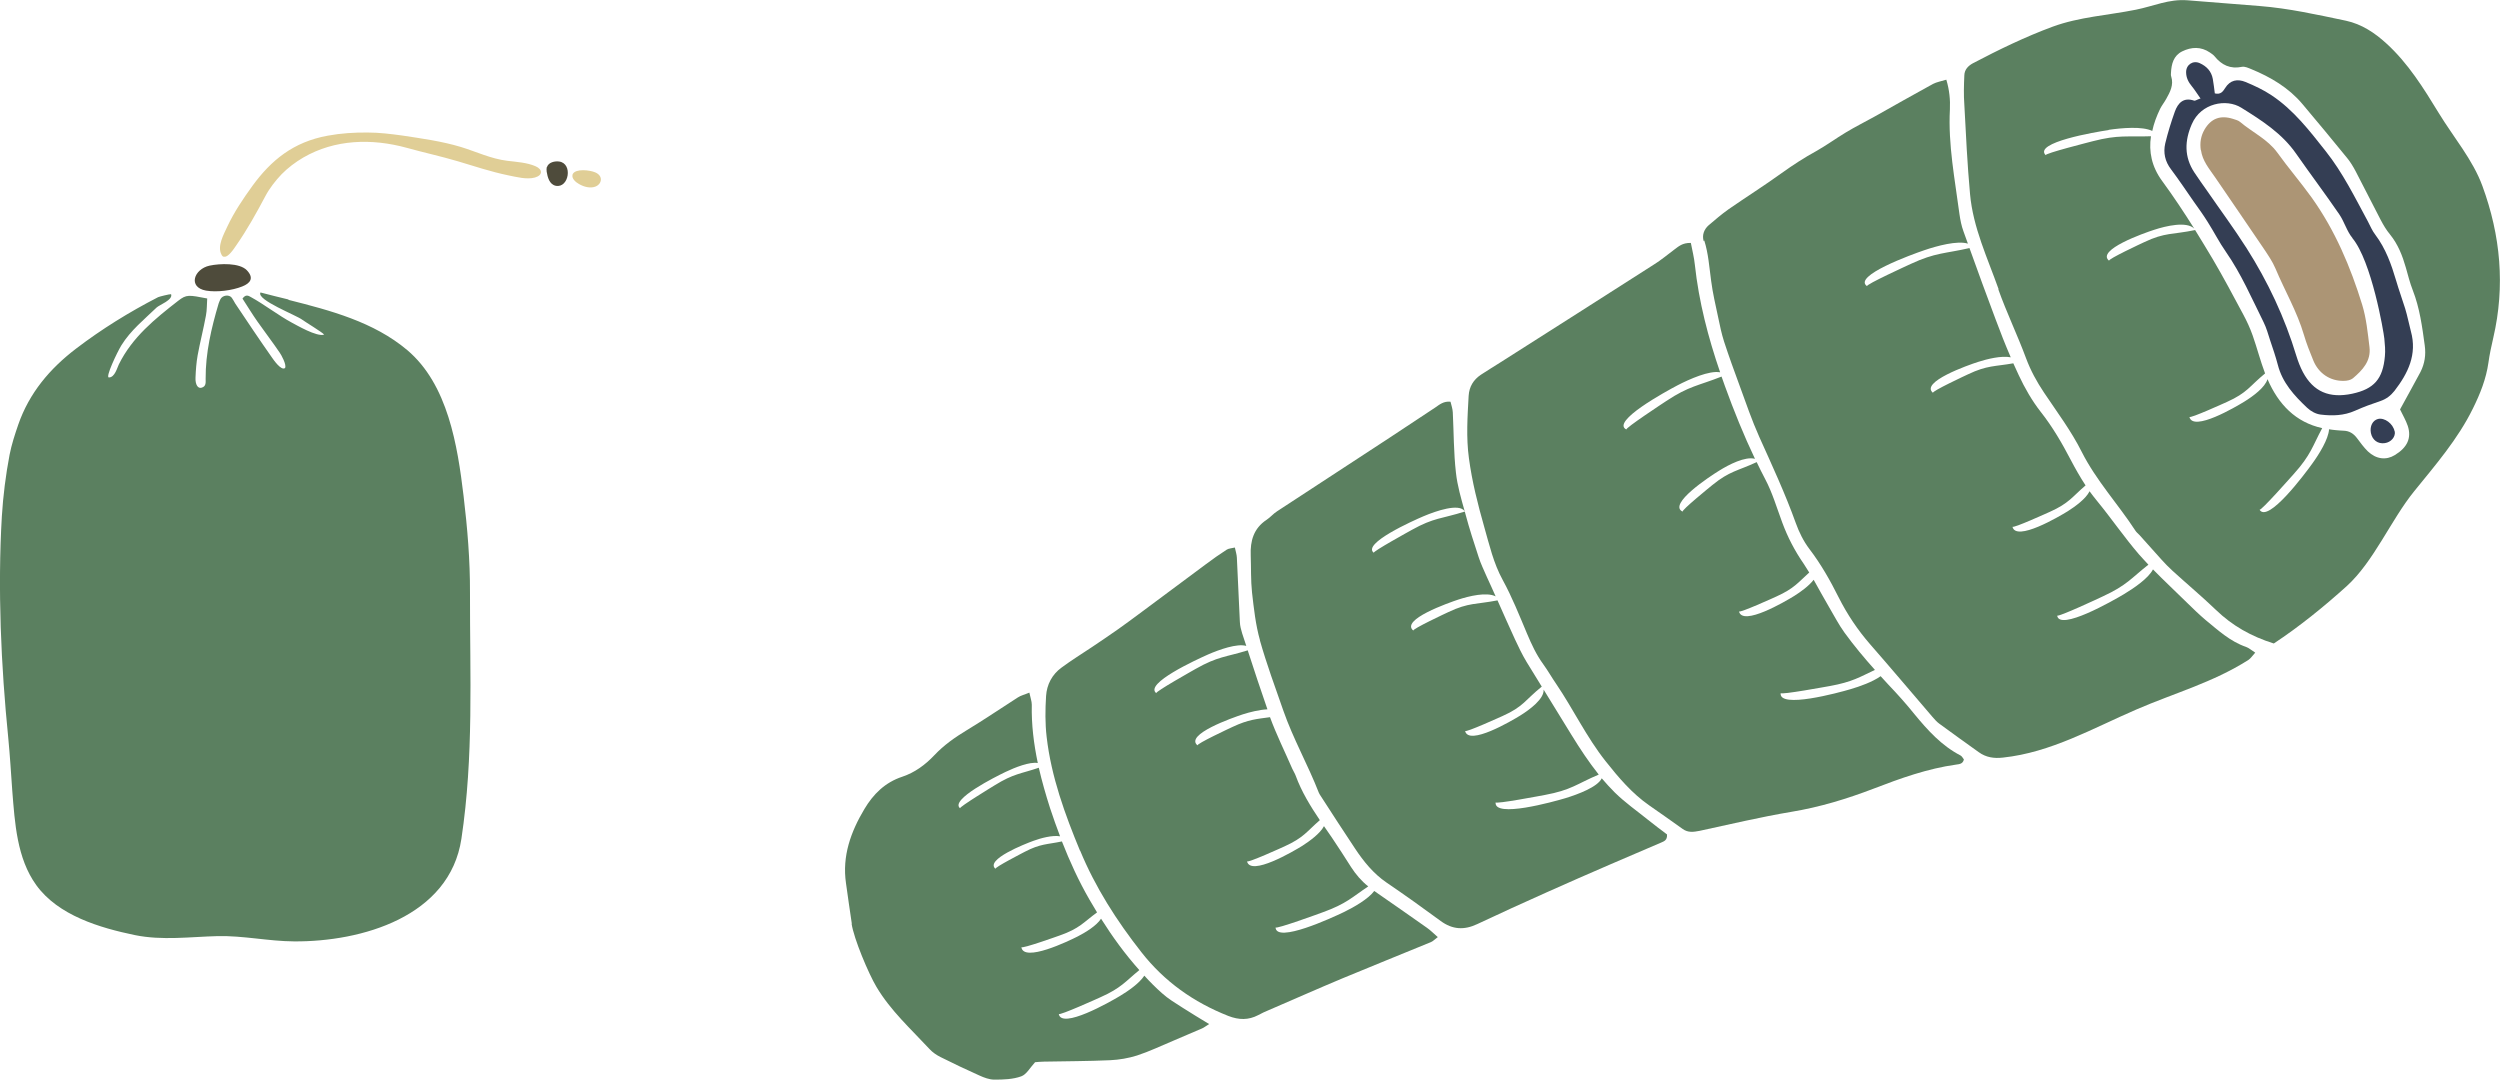
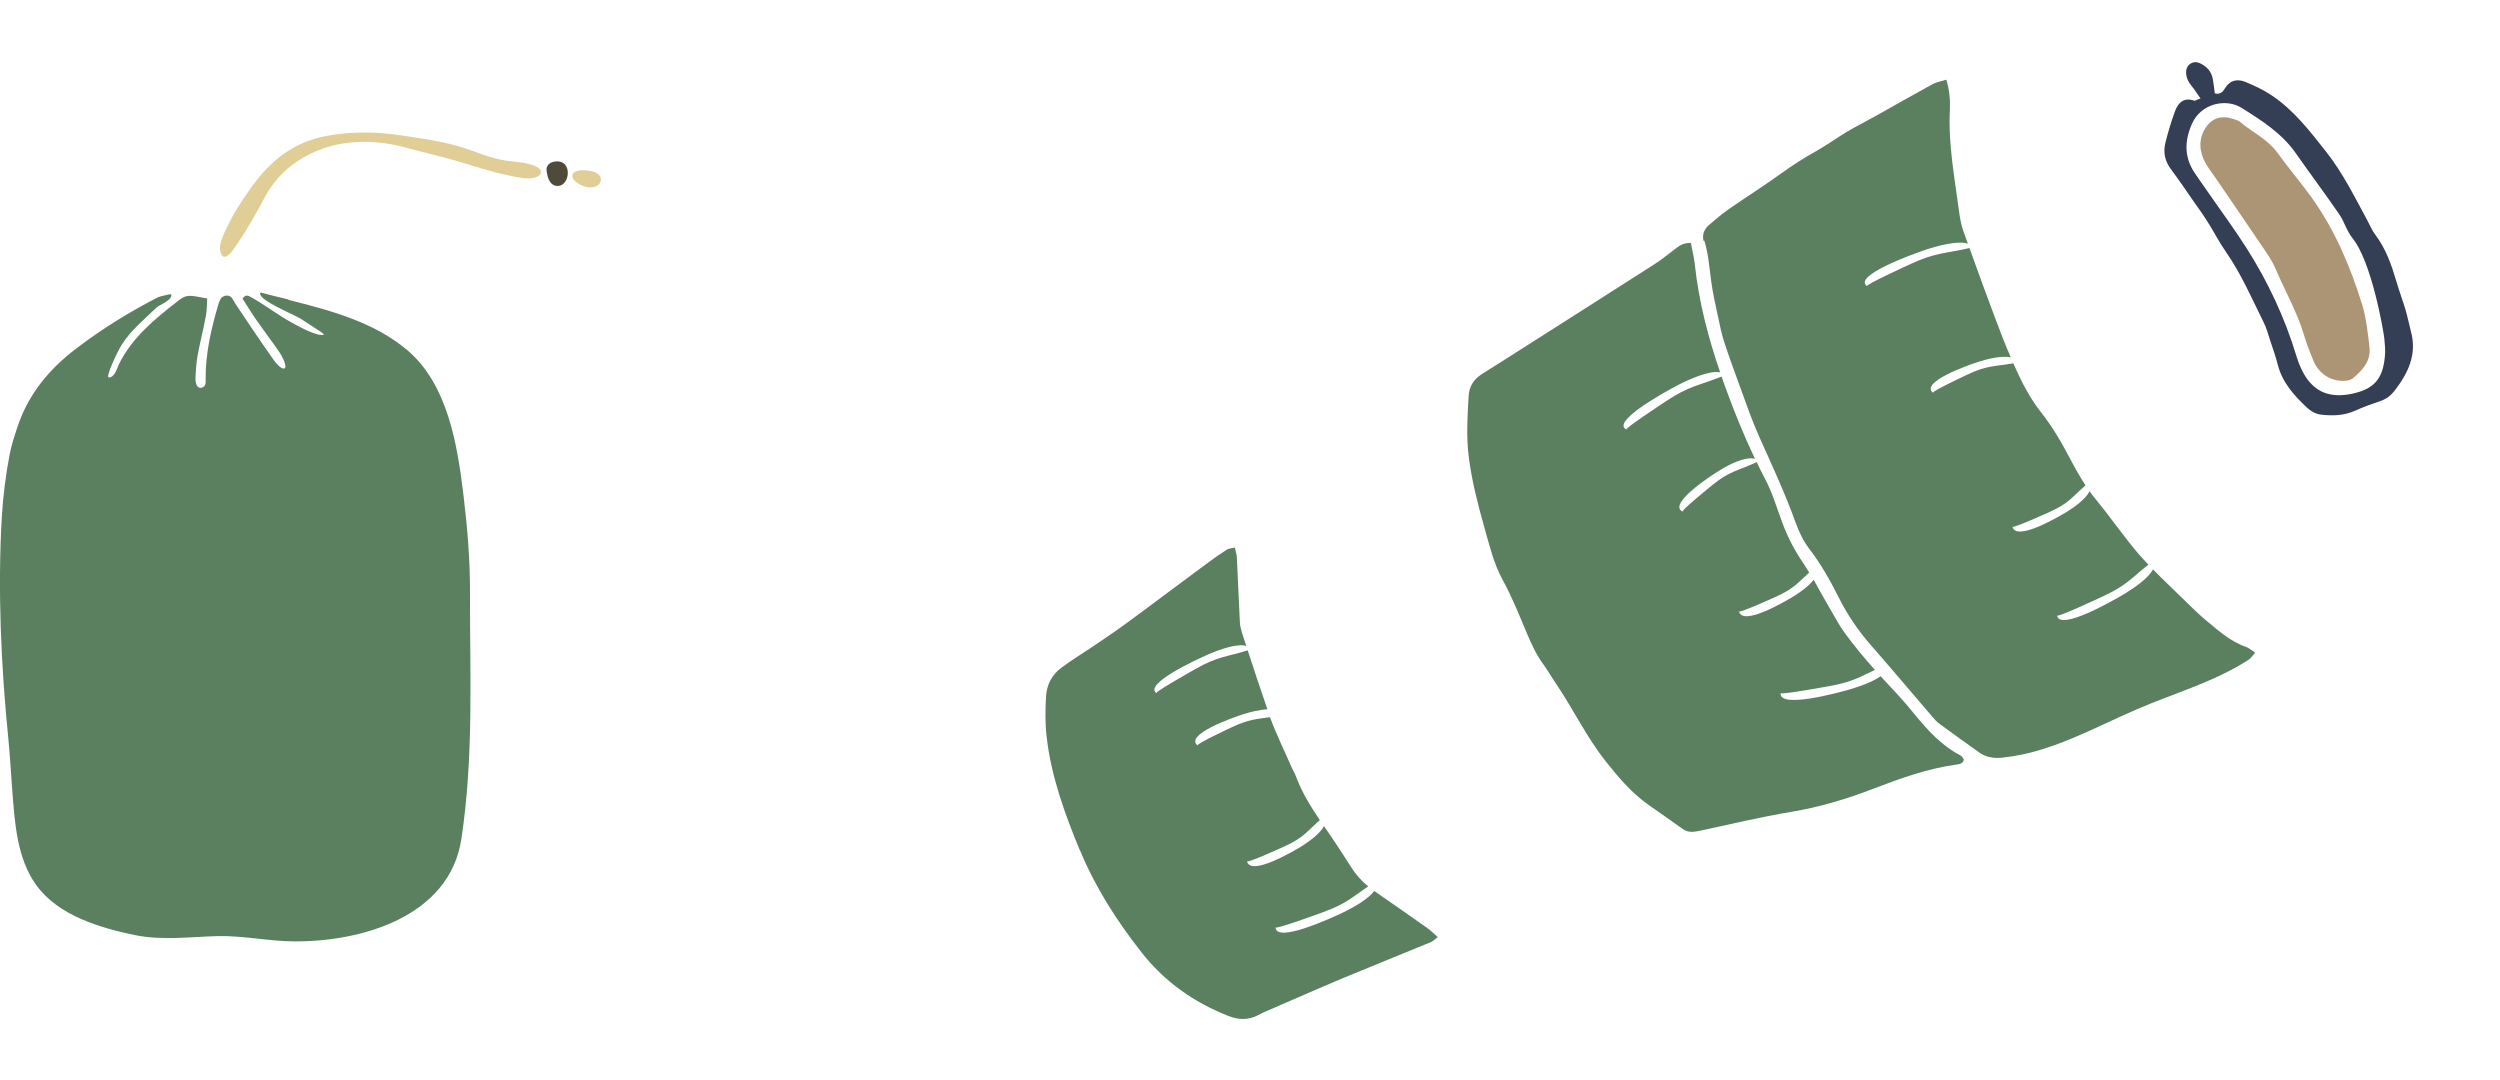
<svg xmlns="http://www.w3.org/2000/svg" id="_イヤー_2" data-name="レイヤー 2" width="175.06" height="75.6" viewBox="0 0 175.06 75.6">
  <defs>
    <style>
      .cls-1 {
        fill: #ac9575;
      }

      .cls-1, .cls-2, .cls-3, .cls-4, .cls-5 {
        fill-rule: evenodd;
      }

      .cls-2 {
        fill: #4e4b3b;
      }

      .cls-3 {
        fill: #343e54;
      }

      .cls-4 {
        fill: #5b8060;
      }

      .cls-5 {
        fill: #e0ce96;
      }
    </style>
  </defs>
  <g id="_字" data-name="文字">
    <g>
      <g>
        <g>
          <path class="cls-3" d="M154.07,6.87c-.24-.34-.4-.6-.59-.83-.24-.29-.4-.6-.4-.99,0-.52,.48-.84,.95-.63,.49,.22,.82,.57,.92,1.11,.06,.35,.1,.69,.14,1.01,.42,.1,.57-.14,.72-.37,.35-.57,.87-.66,1.43-.43,.63,.26,1.25,.55,1.82,.93,1.54,1.02,2.66,2.48,3.79,3.91,1.2,1.51,2.04,3.23,2.95,4.91,.17,.32,.31,.67,.53,.95,.73,.97,1.12,2.07,1.46,3.22,.19,.66,.43,1.3,.63,1.95,.16,.52,.26,1.06,.4,1.59,.45,1.62-.2,2.94-1.15,4.17-.26,.33-.57,.57-.98,.71-.6,.2-1.2,.42-1.78,.68-.78,.35-1.6,.37-2.41,.27-.34-.04-.7-.24-.95-.48-.9-.85-1.73-1.75-2.05-3.01-.15-.57-.34-1.13-.53-1.69-.14-.43-.26-.88-.46-1.28-.83-1.67-1.57-3.39-2.64-4.93-.47-.67-.84-1.41-1.28-2.1-.31-.5-.66-.98-1-1.46-.52-.75-1.03-1.51-1.57-2.23-.42-.55-.55-1.16-.4-1.81,.18-.75,.41-1.49,.67-2.22,.22-.61,.61-1.03,1.36-.77,.06,.02,.16-.06,.45-.16Zm10.66,9.8c-.4-.48-.57-1.15-.93-1.67-.98-1.43-2.02-2.81-3.01-4.23-.99-1.43-2.42-2.34-3.85-3.23-1.04-.65-2.82-.33-3.46,1.15-.51,1.17-.54,2.3,.18,3.39,.27,.42,.57,.82,.86,1.24,.93,1.35,1.91,2.67,2.79,4.05,1.5,2.36,2.68,4.87,3.49,7.55,.12,.39,.27,.78,.46,1.14,.73,1.37,1.85,1.85,3.45,1.51,1.53-.33,2.15-1.03,2.29-2.63,.04-.4,0-.82-.04-1.23-.05-.5-.89-5.42-2.24-7.04Z" />
-           <path class="cls-3" d="M167.69,30.2c.07,.38-.25,.77-.7,.83-.49,.07-.87-.22-.97-.71-.09-.47,.12-.88,.49-.98,.46-.12,1.07,.33,1.17,.87Z" />
          <path class="cls-1" d="M154.11,10.52c-.08-.51,0-1,.26-1.45,.46-.78,1.11-1.02,1.98-.75,.17,.06,.37,.1,.5,.21,.86,.73,1.94,1.22,2.62,2.16,.77,1.07,1.63,2.07,2.4,3.14,1.64,2.3,2.72,4.85,3.54,7.51,.29,.95,.39,1.97,.51,2.96,.12,.98-.49,1.62-1.16,2.19-.16,.13-.42,.18-.64,.18-.95,.02-1.76-.52-2.13-1.42-.24-.59-.48-1.18-.66-1.8-.48-1.63-1.34-3.09-1.99-4.64-.21-.5-.53-.96-.83-1.41-1.12-1.66-2.26-3.31-3.39-4.97-.41-.6-.9-1.16-1-1.92Z" />
        </g>
        <path class="cls-4" d="M119.34,16.84c.29,.92,.35,1.87,.48,2.82,.11,.86,.31,1.7,.49,2.55,.12,.58,.24,1.16,.42,1.72,.34,1.04,.71,2.06,1.09,3.09,.44,1.2,.85,2.41,1.37,3.57,.9,2,1.82,3.98,2.56,6.04,.23,.64,.54,1.27,.95,1.81,.81,1.06,1.46,2.21,2.05,3.39,.6,1.19,1.33,2.28,2.2,3.28,1.47,1.68,2.91,3.39,4.36,5.08,.15,.17,.3,.35,.48,.48,.92,.68,1.85,1.34,2.77,2,.51,.37,1.07,.45,1.69,.38,3.37-.36,6.29-2.05,9.35-3.37,2.68-1.16,5.33-1.88,7.83-3.46,.17-.11,.29-.3,.49-.52-.27-.17-.44-.33-.64-.4-1.11-.38-1.95-1.16-2.83-1.88-.45-.38-.88-.8-1.3-1.21-.79-.78-1.61-1.54-2.39-2.34-.31,.62-1.34,1.32-2.04,1.74-.75,.45-4.53,2.61-4.67,1.49,.02,.15,3.04-1.26,3.2-1.34,1.69-.78,1.98-1.27,3.19-2.22-.22-.24-.45-.48-.66-.72-1.04-1.21-1.94-2.53-2.95-3.76-.18-.22-.35-.44-.51-.66-.26,.53-1.01,1.07-1.53,1.4-.6,.37-3.63,2.16-3.87,1.08,.03,.14,2.48-.98,2.62-1.04,1.36-.61,1.57-1.06,2.5-1.85-.38-.58-.72-1.18-1.04-1.79-.61-1.17-1.27-2.31-2.1-3.36-.61-.78-1.12-1.67-1.54-2.57-.13-.27-.25-.55-.38-.83-1.28,.23-1.83,.13-3.17,.77-.13,.06-2.58,1.2-2.45,1.3-.94-.75,2.47-1.95,3.16-2.17,.63-.2,1.61-.45,2.28-.32-.38-.88-.73-1.77-1.06-2.66-.63-1.66-1.23-3.33-1.83-4.99-1.73,.4-2.36,.3-4.11,1.11-.17,.08-3.2,1.46-3.06,1.56-1.04-.71,3.15-2.23,4.01-2.52,.88-.3,2.31-.69,3.05-.46-.1-.28-.21-.57-.31-.86-.14-.38-.22-.79-.28-1.2-.32-2.44-.8-4.86-.67-7.34,.03-.67-.03-1.34-.25-2.08-.36,.11-.67,.16-.94,.3-1.36,.74-2.7,1.51-4.06,2.27-.68,.38-1.37,.72-2.03,1.12-.7,.42-1.37,.91-2.08,1.31-.84,.46-1.64,.98-2.42,1.54-1.22,.88-2.49,1.68-3.73,2.54-.48,.34-.93,.73-1.38,1.11-.33,.29-.48,.7-.35,1.12Z" />
-         <path class="cls-4" d="M139.93,20.26c.58,1.63,1.34,3.2,1.94,4.82,.32,.86,.75,1.65,1.26,2.41,.91,1.36,1.91,2.69,2.64,4.15,1.02,2.02,2.55,3.66,3.76,5.52,.07,.11,.18,.2,.28,.3,.52,.58,1.03,1.16,1.55,1.73,.24,.27,.5,.53,.77,.78,1.01,.92,2.06,1.8,3.04,2.74,1.14,1.1,2.46,1.85,4.05,2.35,1.8-1.19,3.49-2.56,5.11-4.02,1.9-1.73,3.09-4.63,4.72-6.64,1.49-1.84,3.06-3.65,4.11-5.79,.51-1.03,.93-2.08,1.09-3.22,.08-.59,.21-1.17,.34-1.74,.84-3.62,.51-7.15-.76-10.62-.67-1.84-2.04-3.44-3.05-5.1-1.07-1.75-2.15-3.5-3.68-4.89-.81-.74-1.72-1.35-2.83-1.59-2.01-.42-4.01-.87-6.06-1.03-1.68-.14-3.36-.27-5.04-.4-1.3-.1-2.36,.41-3.61,.66-1.94,.39-3.95,.5-5.83,1.19-1.92,.71-3.77,1.61-5.58,2.56-.35,.19-.59,.46-.6,.85-.03,.68-.05,1.37,0,2.04,.11,2.09,.21,4.19,.4,6.27,.21,2.34,1.22,4.47,2,6.66Zm7.74-11.17c.9-.13,2.34-.26,3.04,.08,.11-.52,.3-1.03,.55-1.55,.12-.24,.3-.46,.43-.7,.27-.48,.53-.97,.35-1.55-.03-.08-.03-.18-.02-.27,.03-.62,.18-1.2,.78-1.5,.65-.32,1.32-.35,1.95,.08,.11,.08,.23,.15,.32,.26,.5,.62,1.11,.91,1.92,.74,.2-.04,.45,.08,.65,.16,1.36,.56,2.62,1.3,3.58,2.44,1.06,1.26,2.11,2.52,3.14,3.79,.23,.28,.42,.6,.59,.92,.59,1.13,1.16,2.27,1.75,3.4,.19,.36,.4,.72,.66,1.03,.56,.69,.87,1.49,1.11,2.33,.15,.53,.28,1.06,.48,1.57,.49,1.25,.66,2.56,.84,3.87,.09,.66,0,1.27-.3,1.86-.45,.84-.91,1.67-1.43,2.62,.2,.41,.41,.77,.54,1.15,.28,.85-.03,1.52-.91,2.05-.6,.37-1.3,.29-1.88-.26-.29-.28-.53-.62-.78-.95-.24-.31-.53-.49-.93-.5-.18,0-.36-.03-.55-.04-.16-.01-.31-.04-.46-.06-.04,.69-.7,1.75-1.18,2.41-.51,.71-3.11,4.2-3.69,3.22,.08,.13,2.28-2.37,2.4-2.5,1.21-1.35,1.3-1.93,1.99-3.21-1.85-.41-3.06-1.65-3.83-3.43-.17,.58-1.02,1.2-1.6,1.56-.6,.37-3.63,2.16-3.87,1.08,.03,.14,2.48-.98,2.62-1.04,1.45-.65,1.59-1.11,2.68-2-.33-.87-.56-1.78-.87-2.66-.18-.51-.41-1.01-.67-1.49-.69-1.29-1.37-2.57-2.11-3.83-.41-.69-.83-1.38-1.25-2.06-1.58,.33-2.1,.15-3.57,.85-.13,.06-2.58,1.2-2.45,1.3-.94-.75,2.47-1.95,3.16-2.17,.82-.27,2.27-.61,2.8-.08-.71-1.13-1.45-2.25-2.25-3.34-.74-1.01-.94-2.06-.78-3.13-1.65,.06-2.27-.12-4.08,.35-.18,.05-3.41,.86-3.29,.98-.89-.89,3.5-1.63,4.39-1.76Z" />
        <path class="cls-4" d="M103.93,36.89c.36,1.26,.65,2.55,1.3,3.73,.65,1.19,1.16,2.47,1.69,3.73,.32,.76,.66,1.5,1.15,2.17,.32,.44,.59,.92,.9,1.37,1.2,1.77,2.12,3.72,3.46,5.41,.91,1.15,1.85,2.26,3.06,3.1,.78,.55,1.57,1.09,2.34,1.65,.38,.27,.76,.21,1.18,.13,2.14-.46,4.27-.97,6.42-1.33,2-.33,3.9-.91,5.78-1.63,1.87-.72,3.76-1.4,5.77-1.68,.21-.03,.47-.04,.54-.36-.07-.09-.14-.23-.24-.28-1.33-.69-2.3-1.77-3.23-2.9-.57-.71-1.18-1.39-1.81-2.05-.19-.2-.37-.4-.55-.6-.56,.4-1.46,.72-2.11,.91-.84,.25-5.04,1.39-4.89,.27-.02,.15,3.25-.46,3.44-.49,1.6-.29,2.11-.64,3.16-1.13-.75-.84-1.47-1.7-2.13-2.61-.4-.55-.71-1.16-1.06-1.75-.38-.64-.73-1.3-1.1-1.95-.34,.44-.93,.86-1.36,1.13-.6,.37-3.63,2.16-3.87,1.08,.03,.14,2.49-.98,2.62-1.04,1.26-.57,1.53-.99,2.3-1.68-.12-.2-.25-.4-.38-.6-.63-.91-1.13-1.87-1.51-2.9-.38-1.02-.69-2.09-1.2-3.05-.21-.39-.4-.79-.59-1.18-1.33,.62-1.9,.62-3.11,1.61-.11,.09-2.21,1.79-2.07,1.86-1.09-.51,1.93-2.49,2.55-2.87,.67-.42,1.83-1.02,2.51-.83-.79-1.66-1.48-3.37-2.11-5.11-.08-.21-.15-.43-.23-.65-1.64,.65-2.27,.65-3.87,1.71-.15,.1-2.94,1.93-2.79,2-1.13-.55,2.78-2.68,3.58-3.1,.83-.43,2.22-1.05,2.98-.91-.84-2.45-1.49-4.94-1.77-7.53-.05-.49-.17-.97-.28-1.53-.6-.01-.86,.25-1.15,.46-.47,.35-.93,.74-1.43,1.05-3.57,2.29-7.15,4.56-10.73,6.84-.46,.29-.93,.58-1.39,.88-.52,.35-.82,.83-.86,1.48-.08,1.46-.18,2.9,.02,4.37,.22,1.64,.62,3.22,1.07,4.8Z" />
-         <path class="cls-4" d="M88.22,44.83c.47,1.66,1.07,3.29,1.64,4.92,.69,1.98,1.73,3.81,2.49,5.76,.03,.08,.09,.16,.14,.24,.79,1.22,1.58,2.45,2.39,3.66,.61,.92,1.29,1.76,2.21,2.39,1.28,.87,2.54,1.77,3.79,2.69,.83,.61,1.65,.65,2.56,.22,1.61-.76,3.22-1.49,4.85-2.22,1.5-.67,3-1.33,4.51-1.98,1.17-.51,2.35-1,3.52-1.51,.2-.09,.44-.16,.41-.57-.41-.31-.88-.66-1.34-1.03-.78-.63-1.61-1.21-2.32-1.91-.32-.32-.62-.65-.91-.99-.29,.61-1.66,1.12-2.54,1.39-.84,.25-5.03,1.42-4.89,.29-.02,.15,3.25-.48,3.43-.51,1.89-.35,2.25-.78,3.79-1.43-.7-.88-1.32-1.82-1.91-2.78-.65-1.06-1.3-2.11-1.95-3.17,.05,.64-.97,1.4-1.63,1.81-.6,.37-3.63,2.16-3.87,1.08,.03,.14,2.48-.98,2.62-1.04,1.48-.66,1.59-1.13,2.75-2.06-.36-.58-.71-1.16-1.07-1.74-.3-.5-.56-1.04-.81-1.58-.41-.9-.82-1.81-1.22-2.72-1.47,.29-2.01,.14-3.44,.82-.13,.06-2.57,1.2-2.45,1.3-.94-.76,2.47-1.95,3.16-2.18,.74-.24,1.97-.54,2.6-.22-.2-.46-.41-.91-.62-1.37-.2-.46-.42-.91-.57-1.38-.33-1-.65-1.99-.92-3-.02-.06-.04-.13-.05-.19-1.64,.52-2.14,.41-3.72,1.29-.14,.08-2.76,1.52-2.65,1.6-.85-.64,2.75-2.25,3.48-2.56,.9-.38,2.48-.92,2.88-.36-.25-.89-.51-1.78-.61-2.69-.16-1.4-.15-2.81-.22-4.22-.01-.25-.1-.5-.16-.75-.48-.05-.77,.2-1.06,.4-1.07,.7-2.12,1.41-3.19,2.11-2.63,1.72-5.26,3.44-7.89,5.16-.27,.17-.48,.43-.74,.6-.91,.6-1.15,1.48-1.11,2.49,.03,.86,0,1.74,.09,2.59,.13,1.13,.25,2.27,.56,3.36Z" />
        <path class="cls-4" d="M75.63,59.55c1.06,2.57,2.56,4.92,4.29,7.12,1.62,2.07,3.66,3.51,6.09,4.47,.75,.29,1.41,.3,2.1-.06,.24-.13,.49-.25,.74-.35,1.72-.74,3.43-1.5,5.15-2.22,2.06-.86,4.14-1.69,6.2-2.54,.15-.06,.27-.2,.48-.35-.3-.26-.52-.49-.77-.66-1.22-.86-2.45-1.72-3.68-2.57-.41,.56-1.43,1.14-2.13,1.48-.79,.38-4.74,2.21-4.78,1.07,0,.15,3.13-.99,3.31-1.06,1.66-.6,2.04-1.05,3.18-1.81-.48-.38-.87-.84-1.2-1.35-.44-.69-.88-1.38-1.34-2.06-.18-.27-.37-.54-.56-.81-.27,.52-1.01,1.05-1.52,1.38-.6,.37-3.63,2.16-3.87,1.08,.03,.14,2.49-.98,2.62-1.04,1.35-.61,1.57-1.05,2.48-1.84-.66-.98-1.28-1.99-1.69-3.11-.06-.17-.17-.33-.24-.49-.52-1.2-1.11-2.38-1.56-3.61-.92,.13-1.49,.15-2.62,.68-.13,.06-2.58,1.2-2.45,1.3-.94-.76,2.47-1.95,3.17-2.18,.47-.15,1.13-.32,1.72-.35-.48-1.37-.93-2.75-1.38-4.13-1.54,.48-2.08,.41-3.65,1.3-.15,.09-2.87,1.61-2.75,1.7-.88-.67,2.86-2.37,3.62-2.71,.78-.34,2.04-.79,2.68-.6-.1-.3-.19-.59-.29-.88-.08-.26-.15-.53-.16-.8-.08-1.5-.13-3-.21-4.5-.01-.22-.08-.43-.14-.71-.24,.06-.43,.06-.57,.15-.5,.32-.98,.66-1.46,1.02-1.58,1.17-3.15,2.34-4.72,3.51-.48,.35-.95,.71-1.44,1.05-.6,.42-1.2,.83-1.8,1.23-.72,.48-1.46,.94-2.15,1.45-.66,.48-1.03,1.19-1.08,1.99-.06,.95-.07,1.92,.04,2.86,.32,2.79,1.28,5.42,2.34,7.98Z" />
-         <path class="cls-4" d="M59.63,64.67c.16,1.07,1.19,3.51,1.74,4.43,.99,1.67,2.42,2.96,3.72,4.36,.21,.23,.49,.42,.77,.56,.9,.45,1.8,.88,2.72,1.29,.33,.15,.7,.29,1.05,.29,.63,0,1.3-.02,1.88-.23,.37-.13,.62-.61,.97-.99,.16-.01,.39-.04,.61-.04,1.55-.03,3.1-.03,4.65-.1,.63-.03,1.28-.14,1.88-.33,.86-.28,1.69-.68,2.53-1.03,.67-.28,1.34-.57,2.01-.86,.15-.06,.27-.17,.51-.31-.7-.43-1.28-.77-1.85-1.14-.5-.32-1.02-.63-1.45-1.02-.44-.39-.85-.8-1.24-1.23-.35,.54-1.15,1.09-1.72,1.43-.68,.41-4.09,2.35-4.27,1.25,.02,.14,2.77-1.1,2.92-1.17,1.46-.65,1.75-1.11,2.72-1.9-1-1.12-1.88-2.33-2.68-3.6-.32,.5-1.09,.96-1.63,1.24-.63,.32-3.8,1.85-3.95,.75,.02,.14,2.56-.77,2.7-.82,1.39-.49,1.64-.91,2.6-1.61-.18-.3-.36-.6-.54-.91-.75-1.3-1.37-2.66-1.92-4.06-1.04,.22-1.5,.15-2.61,.73-.11,.06-2.14,1.1-2.04,1.19-.76-.64,2.07-1.75,2.65-1.96,.52-.19,1.32-.41,1.87-.32-.25-.65-.48-1.31-.7-1.97-.3-.94-.57-1.88-.79-2.83-1.26,.43-1.75,.4-3.09,1.23-.13,.08-2.51,1.53-2.42,1.61-.75-.6,2.52-2.23,3.19-2.55,.65-.31,1.68-.72,2.25-.62-.28-1.34-.45-2.69-.42-4.08,0-.25-.1-.5-.17-.85-.33,.14-.6,.2-.81,.34-1.19,.76-2.36,1.56-3.57,2.29-.83,.5-1.61,1.05-2.27,1.75-.64,.68-1.38,1.22-2.25,1.51-1.21,.4-2.03,1.22-2.65,2.26-.95,1.59-1.57,3.29-1.29,5.2,.14,.95,.26,1.9,.41,2.85Z" />
      </g>
      <g>
        <path class="cls-4" d="M20.21,21c2.93,.74,5.96,1.54,8.3,3.51,2.86,2.41,3.53,6.71,3.95,10.21,.27,2.25,.46,4.52,.45,6.78-.01,5.82,.27,11.45-.6,17.23-.82,5.47-7,7.22-11.71,7.19-1.8-.01-3.56-.41-5.36-.37-1.93,.05-3.88,.32-5.79-.07-2.46-.51-5.37-1.37-6.91-3.5-1.36-1.88-1.5-4.36-1.68-6.6-.09-1.23-.16-2.46-.28-3.69-.51-5.1-.75-10.41-.45-15.54,.09-1.44,.27-2.88,.54-4.3,.14-.72,.37-1.42,.61-2.12,.77-2.21,2.2-3.91,4.05-5.32,1.81-1.38,3.72-2.56,5.74-3.6,.08-.04,.8-.22,.91-.21,.15,.4-.82,.75-1.01,.93-.87,.84-1.82,1.6-2.47,2.65-.3,.49-1.15,2.28-.87,2.25,.41,0,.58-.69,.69-.91,.94-1.91,2.54-3.2,4.16-4.46,.58-.45,.73-.41,2.03-.16-.03,.39-.01,.8-.09,1.2-.17,.93-.41,1.85-.58,2.78-.09,.51-.13,1.04-.15,1.57-.02,.49,.17,.77,.42,.7,.34-.09,.29-.38,.29-.63-.01-1.81,.4-3.55,.91-5.27,.03-.1,.08-.19,.12-.29,.14-.29,.61-.36,.8-.11,.09,.12,.16,.27,.24,.4,.85,1.27,1.69,2.53,2.57,3.78,.09,.13,.65,.96,.92,.74,.13-.22-.28-.95-.37-1.07-.5-.74-1.05-1.45-1.56-2.18-.3-.42-.79-1.21-1.05-1.61,.23-.32,.41-.21,.6-.1,.88,.48,1.97,1.31,2.85,1.78,.31,.16,1.76,1.02,2.27,.84-.14-.17-1.38-.92-1.52-1.03-.4-.32-3.25-1.4-2.94-1.92,.64,.17,1.29,.33,1.95,.49Z" />
        <path class="cls-5" d="M15.66,17.98c-.06-.02-.11-.06-.15-.15-.32-.59,.16-1.42,.41-1.97,.47-1,1.1-1.94,1.76-2.85,1.3-1.78,2.85-3.07,5.27-3.51,.92-.17,1.86-.23,2.8-.22,.81,0,1.62,.1,2.42,.21,1.38,.21,2.77,.4,4.1,.8,1.08,.33,2.11,.83,3.26,.97,.65,.08,1.37,.12,1.97,.38,.51,.22,.52,.63-.04,.79-.57,.16-1.3-.04-1.86-.15-1.21-.25-2.38-.64-3.55-.99-1.18-.35-2.39-.61-3.57-.94-2.45-.67-5.03-.6-7.24,.68-.55,.32-1.09,.73-1.52,1.17-.43,.45-.85,.99-1.13,1.52-.62,1.17-1.29,2.38-2.06,3.48-.13,.19-.56,.86-.85,.77Z" />
-         <path class="cls-2" d="M16.96,20.06c-.7,.28-1.77,.42-2.53,.29-1.29-.23-.86-1.51,.25-1.75,.71-.15,2.1-.21,2.61,.33,.52,.55,.23,.91-.33,1.13Z" />
        <path class="cls-2" d="M38.3,11.7c.11-.34,.55-.43,.85-.39,.98,.13,.69,1.88-.23,1.7-.45-.09-.58-.61-.64-.99-.02-.13-.01-.24,.01-.33Z" />
        <path class="cls-5" d="M40.11,12.18c.21-.38,1.17-.28,1.57-.11,.6,.26,.45,.84,0,1-.35,.13-.78,.02-1.13-.18-.24-.13-.53-.39-.46-.65,0-.02,.01-.05,.03-.07Z" />
      </g>
    </g>
  </g>
</svg>